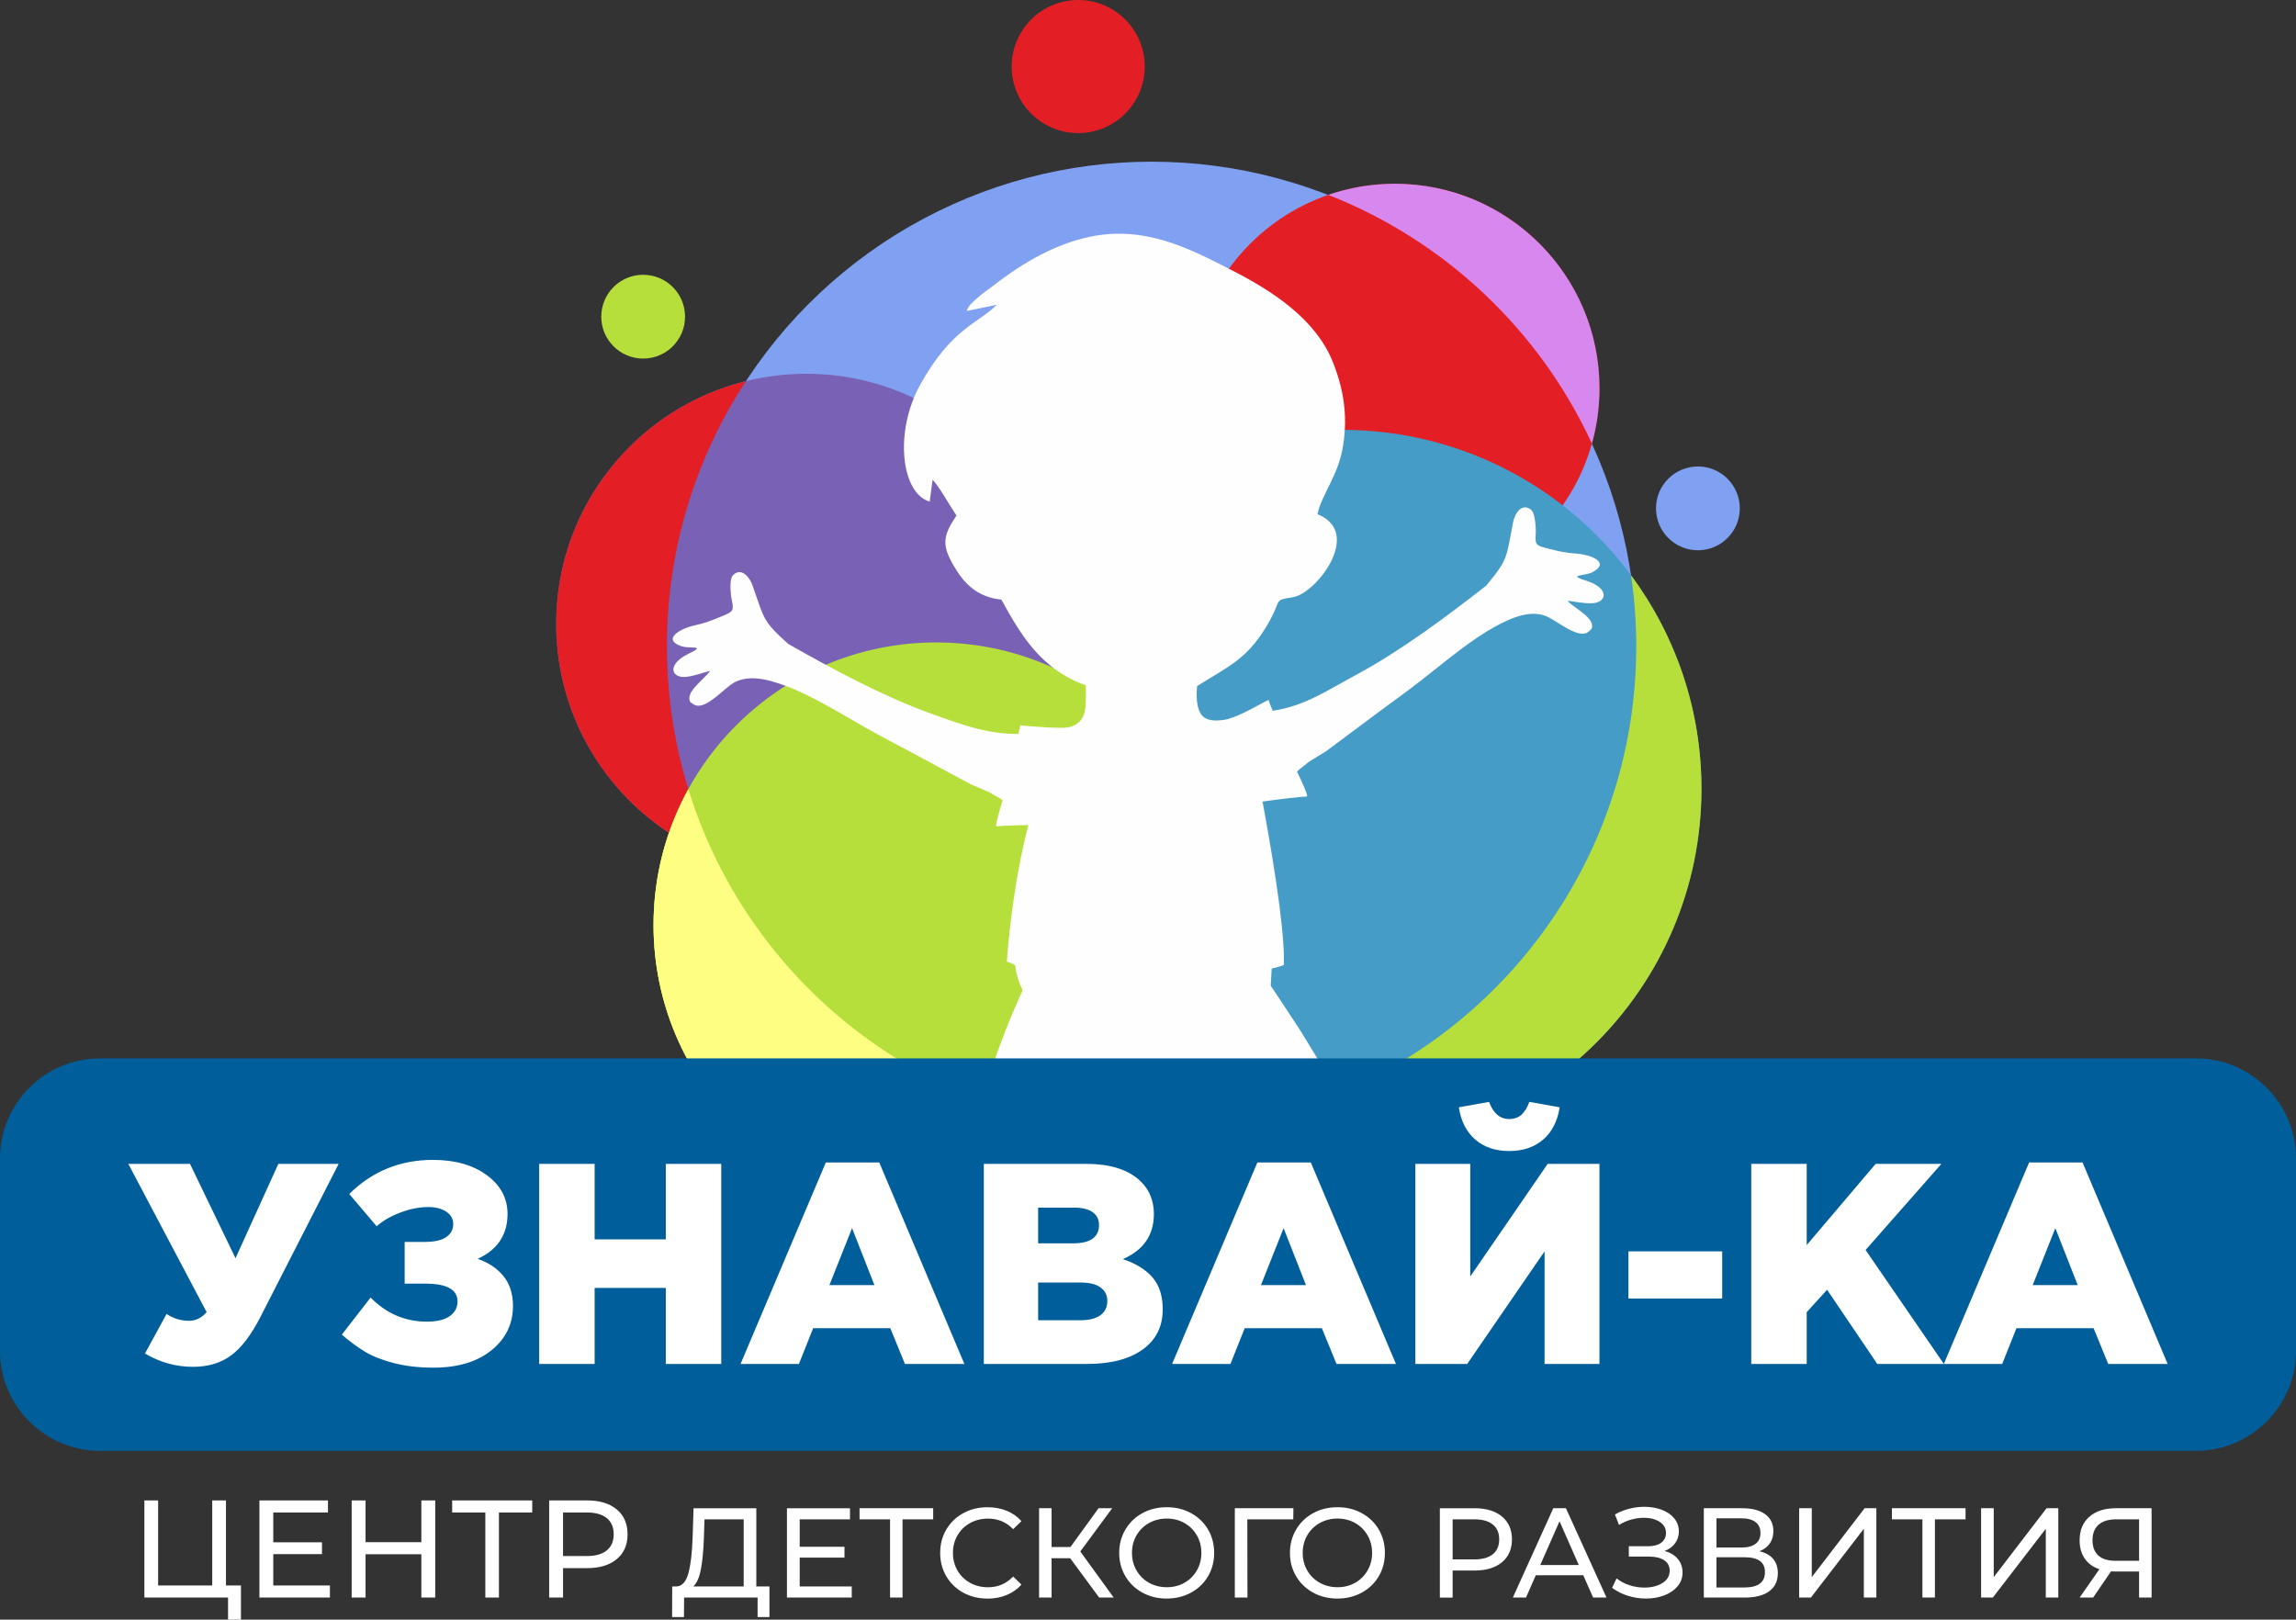
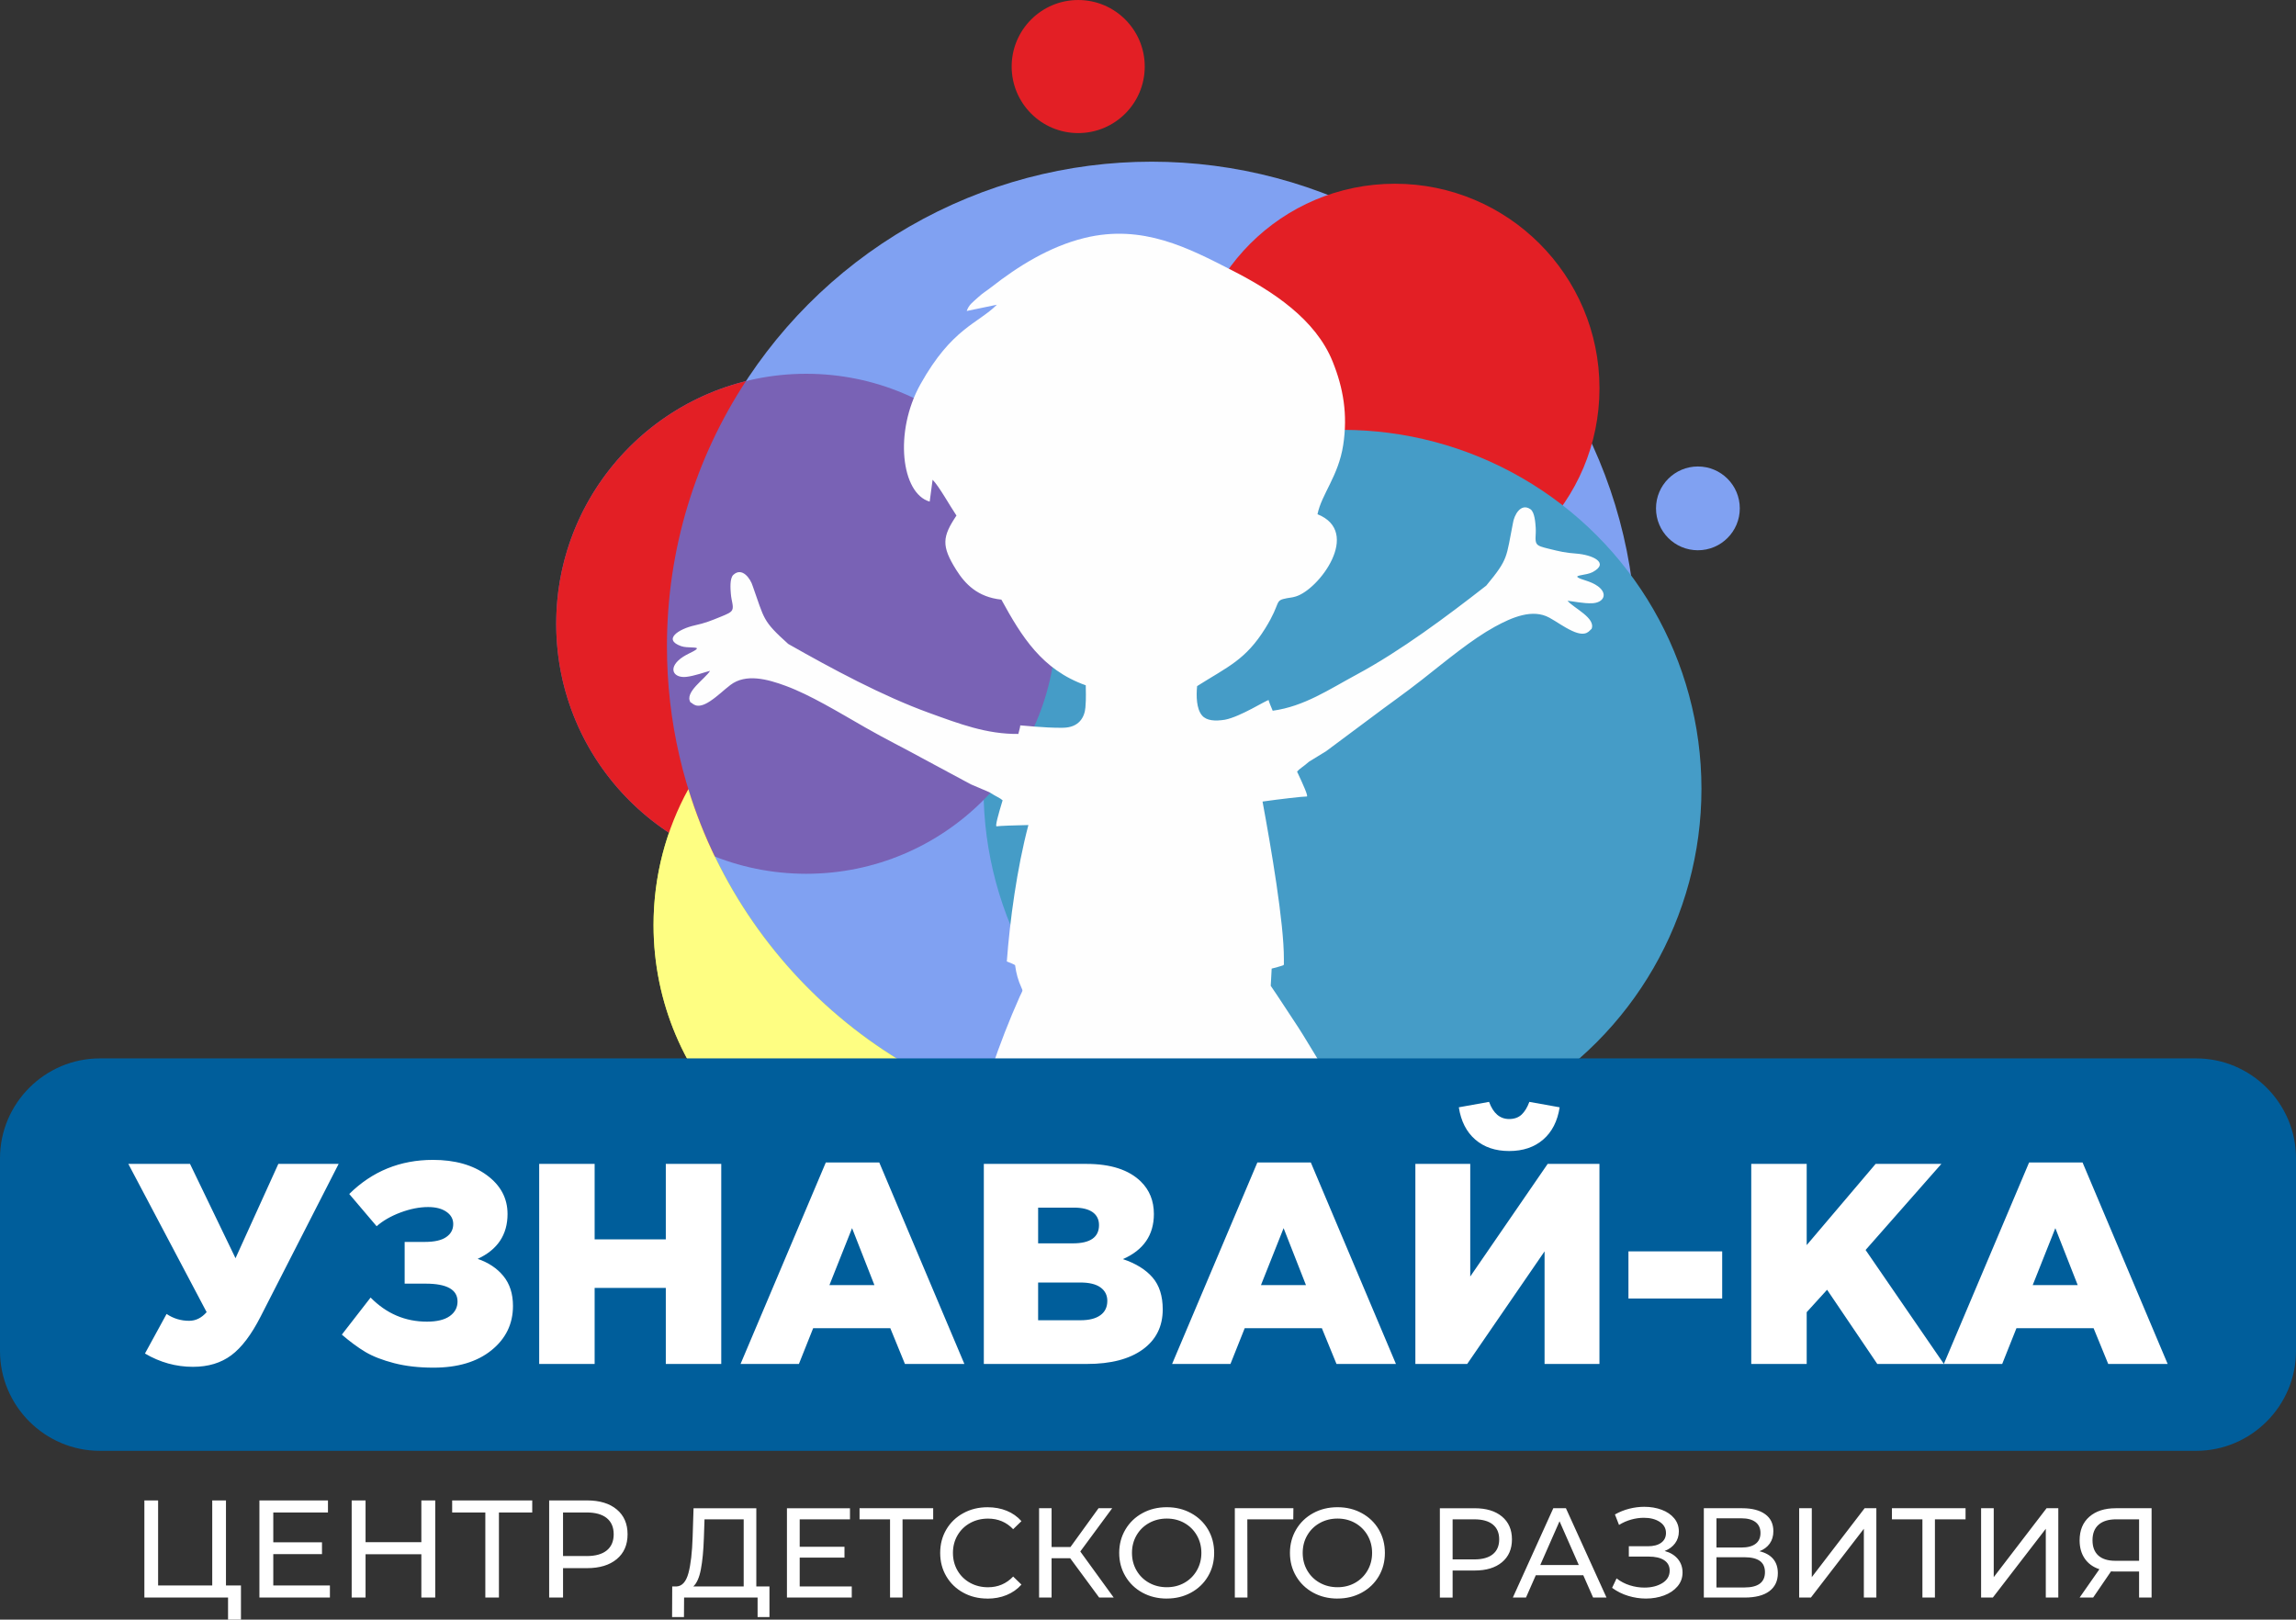
<svg xmlns="http://www.w3.org/2000/svg" xml:space="preserve" width="64.764mm" height="45.687mm" version="1.0" style="shape-rendering:geometricPrecision; text-rendering:geometricPrecision; image-rendering:optimizeQuality; fill-rule:evenodd; clip-rule:evenodd" viewBox="0 0 1734.99 1223.91">
  <rect x="0" y="0" width="1734.99" height="1223.91" fill="#333333" stroke="none" />
  <defs>
    <style type="text/css"> .fil7 {fill:#FEFEFE} .fil8 {fill:#005E9B} .fil3 {fill:#459CC7} .fil5 {fill:#7962B5} .fil1 {fill:#80A1F2} .fil0 {fill:#B6DF3B} .fil4 {fill:#D788EF} .fil2 {fill:#E31F25} .fil6 {fill:#FEFE82} .fil10 {fill:white;fill-rule:nonzero} .fil9 {fill:white;fill-rule:nonzero} </style>
  </defs>
  <g id="Слой_x0020_1">
    <circle class="fil0" cx="707.41" cy="699.03" r="213.55" />
    <circle class="fil1" cx="870.22" cy="488.41" r="366.24" />
    <circle class="fil2" cx="1054.07" cy="293.43" r="154.59" />
    <circle class="fil3" cx="1014.47" cy="596.08" r="271.25" />
-     <path class="fil0" d="M1232.53 434.74c33.42,45.09 53.19,100.9 53.19,161.34 0,149.81 -121.45,271.25 -271.26,271.25 -32.6,0 -63.86,-5.75 -92.82,-16.3 177.91,-25.01 314.81,-177.82 314.81,-362.63 0,-18.23 -1.35,-36.15 -3.92,-53.66z" />
-     <path class="fil4" d="M1054.07 138.85c85.37,0 154.59,69.21 154.59,154.59 0,14.47 -2,28.47 -5.71,41.76 -39.49,-85.62 -111.04,-153.39 -199.26,-187.94 15.79,-5.44 32.74,-8.41 50.39,-8.41z" />
    <circle class="fil5" cx="609.22" cy="471.37" r="188.92" />
    <path class="fil2" d="M540.13 647.26c-70.16,-27.58 -119.83,-95.93 -119.83,-175.88 0,-88.62 61.03,-162.98 143.35,-183.37 -37.72,57.58 -59.67,126.42 -59.67,200.4 0,56.92 12.99,110.8 36.15,158.85z" />
    <circle class="fil2" cx="814.75" cy="50.28" r="50.28" />
-     <circle class="fil0" cx="486.01" cy="239.3" r="31.66" />
-     <circle class="fil0" cx="707.41" cy="699.03" r="213.55" />
    <path class="fil6" d="M854.04 854.27c-38.25,36.14 -89.85,58.31 -146.63,58.31 -117.94,0 -213.55,-95.61 -213.55,-213.55 0,-37.23 9.54,-72.24 26.29,-102.71 44.55,144.66 176.3,251.1 333.89,257.95z" />
    <circle class="fil1" cx="1283.03" cy="384.16" r="31.66" />
    <path class="fil7" d="M803.08 549.97c-15.06,0.1 -30.79,-1.9 -32.14,-1.81 0.1,0.7 -0.55,3.18 -1.43,6.46 -24,0.25 -44.55,-7.63 -67.34,-15.88 -35.3,-12.78 -73.67,-33.46 -106.54,-52.13 -19.78,-17.78 -17.85,-18.67 -26.82,-43.68 -1.74,-5.89 -8.15,-14.62 -14.68,-8.51 -2.82,2.63 -2.16,10.7 -1.86,14.33 0.45,5.53 2.28,9.39 1.04,12.12 -0.93,2.03 -3.87,3.22 -8.75,5.21 -7.48,3.05 -11.51,4.71 -19.59,6.5 -12.03,2.66 -24.54,10.72 -10.16,15.73 4.66,1.63 13.44,0.2 11.55,2.19 -2.15,2.26 -9.21,4.07 -14.1,8.91 -6.93,6.86 -2.48,12.98 6.17,12.1 6.29,-0.64 14.41,-3.7 18.13,-4.58 -3.68,6.09 -19.67,16.18 -14.75,23.86 1.36,-0.04 4,6.22 14.73,-0.9 6.11,-4.06 9.93,-8.09 15.39,-12.26 11.62,-8.87 27.98,-4.45 41.84,0.68 18.61,6.87 39.66,19.75 60.22,31.51 14.72,8.43 29.28,15.63 42.12,22.7l37.53 20.18 13.94 5.95c5.6,3.58 7.85,4.16 10.04,6.11 -3.18,10.53 -5.82,19.87 -4.52,19.67 2.48,-0.37 13.38,-0.77 24,-0.97 -8.69,32.9 -14.02,72.33 -16.3,103.1 1,0.28 5.37,2.15 6.24,2.75 0.9,6.54 2.31,11.5 4.74,16.87 1.38,3.06 1,1.98 -1.27,7.04 -7.87,17.6 -14.96,35.94 -21.28,54.52l250.88 0c-1.75,-2.97 -3.44,-5.98 -5.27,-8.93 -4.72,-7.58 -9.08,-15.2 -13.92,-22.63 -3.64,-5.41 -16.38,-25.1 -20.68,-31.22l0.7 -13.01c0.93,-0.16 8.43,-2.27 8.79,-2.53 0.65,-0.47 0.43,-0.85 0.43,-2.04 0,-0.69 0,-1.74 0.01,-2.62 0.12,-27.34 -9.83,-84.94 -16.13,-119.04 12.48,-1.78 30.15,-3.84 33.44,-3.84 1.31,0 -2.66,-8.85 -7.35,-18.8 1.88,-2.25 4.02,-3.15 9.04,-7.51l12.92 -7.92 34.17 -25.45c11.67,-8.87 25.02,-18.12 38.35,-28.61 18.62,-14.64 37.56,-30.46 54.96,-39.98 12.96,-7.09 28.51,-13.86 41.3,-6.79 6.01,3.33 10.38,6.76 17.01,9.88 11.65,5.48 13.35,-1.1 14.7,-1.26 3.74,-8.32 -13.55,-15.96 -18.08,-21.45 3.8,0.32 12.28,2.17 18.61,1.88 8.68,-0.39 12.19,-7.1 4.33,-12.87 -5.55,-4.07 -12.8,-4.83 -15.25,-6.75 -2.17,-1.69 6.73,-1.56 11.1,-3.85 13.49,-7.06 -0.07,-13.2 -12.35,-14.08 -8.26,-0.59 -12.48,-1.64 -20.33,-3.57 -5.12,-1.26 -8.21,-2 -9.42,-3.87 -1.63,-2.52 -0.38,-6.61 -0.74,-12.14 -0.24,-3.63 -0.76,-11.72 -3.94,-13.91 -7.36,-5.09 -12.42,4.48 -13.28,10.56 -5.21,26.05 -3.17,26.65 -20.14,47.13 -29.79,23.27 -64.73,49.35 -97.78,67.14 -21.34,11.5 -39.83,24.16 -63.6,27.42 -1.36,-3.12 -3.06,-7.33 -3.06,-8.04 -2.11,0.17 -21.17,12.51 -32.97,14.83 -7.46,1.2 -13.95,0.82 -17.37,-3.21 -4.26,-5.02 -4.45,-14.69 -3.72,-22.18 23.29,-14.74 36.62,-19.71 51.54,-43.73 12.52,-20.14 6.26,-20.82 16.48,-22.73 3.4,-0.63 3.21,-0.32 6.41,-1.24 17.54,-5.08 50.25,-48.69 16.54,-62.19 3.14,-15.3 15.82,-28.85 19.42,-52.25 3.57,-23.17 0.04,-43.33 -8.03,-63.25 -12.86,-31.75 -44.78,-52.83 -75.74,-68.68 -32.86,-16.82 -67.67,-35.36 -111.73,-24.58 -26.38,6.45 -50.33,21.45 -70.37,37.15 -3.79,2.97 -6.44,4.39 -9.96,7.64 -4.37,4.06 -6.94,5.54 -8.67,10.39l22.81 -4.73c-14.38,14.33 -34.1,17.73 -57.75,60.06 -20.16,36.08 -14.46,82.61 6.97,88.72l2.2 -16.53c4.93,5 13.28,20.1 18.03,27.06 -10.71,16.03 -11.57,22.88 -0.19,41.03 6.68,10.64 16.13,20.62 34.13,22.51 15.2,27.73 30.64,53.03 63.76,64.74 -0.04,3.88 0.39,9.21 -0.26,16.78 -0.64,7.45 -4.94,15.22 -17.04,15.3z" />
    <path class="fil8" d="M75.44 799.81l1584.11 0c41.49,0 75.44,33.94 75.44,75.44l0 145.67c0,41.49 -33.95,75.44 -75.44,75.44l-1584.11 0c-41.5,0 -75.44,-33.94 -75.44,-75.44l0 -145.67c0,-41.5 33.94,-75.44 75.44,-75.44z" />
    <path class="fil9" d="M96.97 879.53l46.62 0 34.38 71.28 32.36 -71.28 45.57 0 -58.96 115.37c-6.95,13.64 -14.32,23.4 -22.14,29.23 -7.81,5.83 -17.46,8.75 -29.01,8.75 -12.78,0 -24.88,-3.35 -36.25,-10.05l16.34 -29.91c5.11,3.45 10.83,5.18 17.06,5.18 5,0 9.39,-2.2 13.21,-6.55l-59.18 -112.02zm161.34 129.01l21.74 -28.01c11.95,12.13 26.13,18.21 42.58,18.21 7.52,0 13.28,-1.4 17.21,-4.17 3.92,-2.81 5.9,-6.48 5.9,-11.05 0,-9 -8.06,-13.5 -24.16,-13.5l-15.8 0 0 -31.53 15.3 0c7.23,0 12.63,-1.22 16.12,-3.67 3.53,-2.41 5.29,-5.69 5.29,-9.83 0,-3.81 -1.73,-6.95 -5.18,-9.29 -3.42,-2.38 -8.03,-3.56 -13.79,-3.56 -6.55,0 -13.5,1.37 -20.84,4.1 -7.35,2.77 -13.35,6.23 -18.07,10.4l-20.7 -24.37c17.39,-17.17 38.48,-25.77 63.28,-25.77 16.63,0 30.2,3.85 40.64,11.52 10.47,7.67 15.7,17.46 15.7,29.37 0,15.66 -7.53,26.96 -22.57,33.91 8.17,2.81 14.69,7.13 19.48,13.03 4.79,5.87 7.2,13.39 7.2,22.53 0,13.61 -5.44,24.8 -16.31,33.55 -10.87,8.75 -25.45,13.1 -43.74,13.1 -11.05,0 -20.95,-1.12 -29.73,-3.39 -8.78,-2.27 -16.02,-5.08 -21.67,-8.42 -5.65,-3.38 -11.63,-7.77 -17.89,-13.17zm149.13 22.17l0 -151.18 41.9 0 0 57.02 53.78 0 0 -57.02 41.9 0 0 151.18 -41.9 0 0 -57.45 -53.78 0 0 57.45 -41.9 0zm152.16 0l64.43 -152.26 40.39 0 64.32 152.26 -44.92 0 -11.05 -27 -58.31 0 -10.76 27 -44.09 0zm67.17 -59.61l33.98 0 -16.88 -43.02 -17.1 43.02zm116.66 59.61l0 -151.18 77.5 0c18.4,0 32.15,4.47 41.22,13.39 6.51,6.41 9.79,14.58 9.79,24.48 0,15.88 -7.81,27.25 -23.4,34.09 9.79,3.27 17.24,7.92 22.39,13.86 5.15,5.97 7.7,14 7.7,24.15 0,12.85 -5.04,22.97 -15.12,30.27 -10.12,7.31 -24.15,10.94 -42.15,10.94l-77.94 0zm41.04 -33.04l32.22 0c6.37,0 11.31,-1.26 14.8,-3.78 3.49,-2.48 5.26,-6.12 5.26,-10.87 0,-4.29 -1.73,-7.67 -5.15,-10.15 -3.42,-2.48 -8.53,-3.71 -15.34,-3.71l-31.79 0 0 28.51zm0 -58.1l26.24 0c13.17,0 19.76,-4.61 19.76,-13.82 0,-4.21 -1.62,-7.45 -4.82,-9.75 -3.24,-2.27 -7.92,-3.42 -14.07,-3.42l-27.11 0 0 27zm101.23 91.14l64.43 -152.26 40.39 0 64.33 152.26 -44.92 0 -11.05 -27 -58.32 0 -10.76 27 -44.09 0zm67.17 -59.61l33.98 0 -16.89 -43.02 -17.1 43.02zm116.66 59.61l0 -151.18 41.47 0 0 85.1 58.5 -85.1 39.13 0 0 151.18 -41.47 0 0 -85.09 -58.46 85.09 -39.17 0zm32.83 -193.95l22.86 -4.1c3.17,8.64 8.21,12.96 15.19,12.96 3.85,0 6.99,-1.12 9.36,-3.31 2.37,-2.23 4.35,-5.44 5.9,-9.65l22.89 4.1c-1.62,10.47 -5.76,18.61 -12.45,24.37 -6.66,5.79 -15.26,8.67 -25.7,8.67 -10.4,0 -18.93,-2.88 -25.63,-8.67 -6.66,-5.76 -10.8,-13.9 -12.42,-24.37zm128.18 144.49l0 -35.63 70.84 0 0 35.63 -70.84 0zm92.8 49.46l0 -151.18 41.9 0 0 61.37 52.09 -61.37 49.68 0 -57.27 65.05 59.18 86.14 -50.33 0 -37.94 -56.08 -15.41 16.95 0 39.13 -41.9 0zm145.53 0l64.43 -152.26 40.39 0 64.32 152.26 -44.92 0 -11.05 -27 -58.31 0 -10.76 27 -44.09 0zm67.17 -59.61l33.98 0 -16.89 -43.02 -17.1 43.02z" />
    <path class="fil10" d="M182.08 1198.11l0 25.8 -9.75 0 0 -16.67 -63.23 0 0 -73.41 10.38 0 0 64.28 40.9 0 0 -64.28 10.38 0 0 64.28 11.33 0zm67.22 0l0 9.12 -53.27 0 0 -73.41 51.8 0 0 9.12 -41.32 0 0 22.55 36.81 0 0 8.92 -36.81 0 0 23.7 42.79 0zm79.59 -64.28l0 73.41 -10.49 0 0 -32.72 -42.16 0 0 32.72 -10.49 0 0 -73.41 10.49 0 0 31.57 42.16 0 0 -31.57 10.49 0zm73.3 9.12l-25.17 0 0 64.28 -10.28 0 0 -64.28 -25.06 0 0 -9.12 60.51 0 0 9.12zm41.42 -9.12c9.51,0 16.99,2.27 22.44,6.82 5.45,4.54 8.18,10.8 8.18,18.77 0,7.97 -2.72,14.23 -8.18,18.77 -5.45,4.54 -12.93,6.82 -22.44,6.82l-18.14 0 0 22.23 -10.49 0 0 -73.41 28.63 0zm-0.32 42.05c6.64,0 11.71,-1.41 15.21,-4.25 3.49,-2.83 5.24,-6.9 5.24,-12.22 0,-5.31 -1.75,-9.39 -5.24,-12.22 -3.5,-2.83 -8.57,-4.25 -15.21,-4.25l-17.83 0 0 32.93 17.83 0zm138.16 22.97l0 23.14 -8.97 0 0 -14.75 -55.54 0 -0.1 14.75 -8.97 0 0.1 -23.14 3.28 0c4.24,-0.25 7.23,-3.62 8.97,-10.08 1.74,-6.46 2.8,-15.57 3.18,-27.33l0.68 -21.7 47.44 0 0 59.1 9.93 0zm-49.56 -36.54c-0.32,9.52 -1.08,17.39 -2.27,23.62 -1.19,6.24 -3.1,10.54 -5.74,12.92l38.09 0 0 -50.72 -29.6 0 -0.48 14.17zm111.75 36.54l0 8.39 -48.98 0 0 -67.5 47.63 0 0 8.39 -37.99 0 0 20.73 33.84 0 0 8.19 -33.84 0 0 21.79 39.34 0zm61.52 -50.72l-23.14 0 0 59.11 -9.45 0 0 -59.11 -23.04 0 0 -8.39 55.64 0 0 8.39zm40.98 59.88c-6.75,0 -12.84,-1.49 -18.27,-4.48 -5.43,-2.99 -9.69,-7.1 -12.78,-12.34 -3.09,-5.24 -4.63,-11.14 -4.63,-17.69 0,-6.56 1.54,-12.45 4.63,-17.69 3.09,-5.24 7.36,-9.35 12.82,-12.34 5.46,-2.99 11.57,-4.48 18.32,-4.48 5.27,0 10.09,0.88 14.46,2.65 4.37,1.77 8.1,4.39 11.18,7.86l-6.27 6.08c-5.08,-5.34 -11.41,-8 -18.99,-8 -5.01,0 -9.55,1.13 -13.6,3.38 -4.05,2.25 -7.21,5.35 -9.49,9.3 -2.29,3.95 -3.42,8.37 -3.42,13.26 0,4.89 1.14,9.31 3.42,13.26 2.28,3.95 5.45,7.06 9.49,9.31 4.05,2.25 8.58,3.37 13.6,3.37 7.52,0 13.85,-2.7 18.99,-8.1l6.27 6.08c-3.08,3.47 -6.83,6.11 -11.23,7.91 -4.4,1.8 -9.24,2.7 -14.51,2.7zm62.58 -30.47l-14.08 0 0 29.7 -9.45 0 0 -67.5 9.45 0 0 29.31 14.27 0 21.21 -29.31 10.32 0 -24.11 32.69 25.26 34.81 -10.99 0 -21.89 -29.7zm72.99 30.47c-6.82,0 -12.95,-1.49 -18.42,-4.48 -5.46,-2.99 -9.75,-7.12 -12.87,-12.39 -3.12,-5.27 -4.68,-11.15 -4.68,-17.65 0,-6.49 1.56,-12.37 4.68,-17.65 3.12,-5.27 7.41,-9.4 12.87,-12.39 5.46,-2.99 11.6,-4.48 18.42,-4.48 6.75,0 12.86,1.49 18.32,4.48 5.46,2.99 9.74,7.1 12.83,12.34 3.08,5.24 4.63,11.14 4.63,17.69 0,6.56 -1.54,12.45 -4.63,17.69 -3.09,5.24 -7.36,9.35 -12.83,12.34 -5.46,2.99 -11.57,4.48 -18.32,4.48zm0 -8.58c4.95,0 9.4,-1.12 13.35,-3.37 3.95,-2.25 7.07,-5.35 9.35,-9.31 2.28,-3.95 3.42,-8.37 3.42,-13.26 0,-4.88 -1.14,-9.3 -3.42,-13.26 -2.28,-3.95 -5.4,-7.05 -9.35,-9.3 -3.95,-2.25 -8.41,-3.38 -13.35,-3.38 -4.95,0 -9.43,1.13 -13.45,3.38 -4.02,2.25 -7.17,5.35 -9.45,9.3 -2.28,3.95 -3.42,8.37 -3.42,13.26 0,4.89 1.14,9.31 3.42,13.26 2.29,3.95 5.43,7.06 9.45,9.31 4.02,2.25 8.5,3.37 13.45,3.37zm95.55 -51.3l-34.71 0 0.1 59.11 -9.54 0 0 -67.5 44.26 0 -0.1 8.39zm33.46 59.88c-6.82,0 -12.95,-1.49 -18.42,-4.48 -5.46,-2.99 -9.75,-7.12 -12.87,-12.39 -3.12,-5.27 -4.67,-11.15 -4.67,-17.65 0,-6.49 1.56,-12.37 4.67,-17.65 3.12,-5.27 7.41,-9.4 12.87,-12.39 5.46,-2.99 11.6,-4.48 18.42,-4.48 6.75,0 12.86,1.49 18.32,4.48 5.46,2.99 9.74,7.1 12.83,12.34 3.08,5.24 4.63,11.14 4.63,17.69 0,6.56 -1.54,12.45 -4.63,17.69 -3.09,5.24 -7.36,9.35 -12.83,12.34 -5.46,2.99 -11.57,4.48 -18.32,4.48zm0 -8.58c4.95,0 9.4,-1.12 13.35,-3.37 3.95,-2.25 7.07,-5.35 9.35,-9.31 2.28,-3.95 3.42,-8.37 3.42,-13.26 0,-4.88 -1.14,-9.3 -3.42,-13.26 -2.28,-3.95 -5.4,-7.05 -9.35,-9.3 -3.95,-2.25 -8.41,-3.38 -13.35,-3.38 -4.95,0 -9.43,1.13 -13.45,3.38 -4.02,2.25 -7.17,5.35 -9.45,9.3 -2.29,3.95 -3.42,8.37 -3.42,13.26 0,4.89 1.14,9.31 3.42,13.26 2.28,3.95 5.43,7.06 9.45,9.31 4.02,2.25 8.5,3.37 13.45,3.37zm103.65 -59.68c8.74,0 15.62,2.09 20.63,6.27 5.01,4.18 7.52,9.93 7.52,17.26 0,7.33 -2.51,13.08 -7.52,17.26 -5.01,4.18 -11.89,6.27 -20.63,6.27l-16.68 0 0 20.44 -9.64 0 0 -67.5 26.32 0zm-0.29 38.66c6.11,0 10.77,-1.3 13.98,-3.9 3.22,-2.6 4.82,-6.35 4.82,-11.24 0,-4.89 -1.6,-8.63 -4.82,-11.23 -3.21,-2.6 -7.87,-3.91 -13.98,-3.91l-16.39 0 0 30.28 16.39 0zm82.34 11.96l-35.87 0 -7.42 16.87 -9.93 0 30.57 -67.5 9.54 0 30.66 67.5 -10.12 0 -7.43 -16.87zm-3.38 -7.71l-14.56 -33.07 -14.56 33.07 29.12 0zm64.89 -10.61c4.24,1.16 7.55,3.16 9.93,6.02 2.38,2.86 3.57,6.28 3.57,10.27 0,3.99 -1.27,7.47 -3.81,10.46 -2.54,2.99 -5.92,5.27 -10.13,6.84 -4.21,1.57 -8.79,2.36 -13.74,2.36 -4.5,0 -8.97,-0.68 -13.4,-2.03 -4.44,-1.35 -8.49,-3.38 -12.15,-6.07l3.38 -7.14c2.96,2.31 6.27,4.05 9.93,5.21 3.66,1.16 7.36,1.74 11.09,1.74 5.4,0 9.93,-1.14 13.6,-3.42 3.66,-2.28 5.5,-5.42 5.5,-9.4 0,-3.4 -1.38,-6.02 -4.15,-7.86 -2.76,-1.83 -6.65,-2.75 -11.67,-2.75l-15.04 0 0 -7.81 14.37 0c4.31,0 7.67,-0.88 10.08,-2.65 2.41,-1.77 3.62,-4.22 3.62,-7.38 0,-3.54 -1.58,-6.33 -4.72,-8.39 -3.15,-2.06 -7.14,-3.09 -11.96,-3.09 -3.15,0 -6.35,0.45 -9.59,1.35 -3.25,0.9 -6.31,2.25 -9.21,4.05l-3.09 -7.91c3.41,-1.93 7.01,-3.37 10.8,-4.34 3.79,-0.96 7.58,-1.45 11.37,-1.45 4.76,0 9.13,0.74 13.11,2.22 3.99,1.48 7.15,3.63 9.5,6.46 2.34,2.83 3.52,6.14 3.52,9.93 0,3.4 -0.95,6.39 -2.85,8.97 -1.9,2.57 -4.52,4.5 -7.86,5.79zm71.64 0.19c4.56,1.09 8.02,3.04 10.36,5.83 2.35,2.8 3.52,6.38 3.52,10.75 0,5.85 -2.14,10.38 -6.41,13.6 -4.28,3.21 -10.49,4.82 -18.66,4.82l-30.86 0 0 -67.5 29.02 0c7.39,0 13.16,1.49 17.31,4.48 4.15,2.99 6.22,7.28 6.22,12.87 0,3.66 -0.92,6.78 -2.75,9.35 -1.83,2.57 -4.42,4.5 -7.76,5.79zm-32.5 -2.8l18.8 0c4.69,0 8.28,-0.93 10.75,-2.8 2.48,-1.86 3.71,-4.6 3.71,-8.19 0,-3.6 -1.26,-6.35 -3.76,-8.25 -2.5,-1.9 -6.07,-2.85 -10.7,-2.85l-18.8 0 0 22.08zm21.12 30.18c10.35,0 15.52,-3.85 15.52,-11.57 0,-3.85 -1.3,-6.7 -3.91,-8.53 -2.6,-1.83 -6.47,-2.75 -11.62,-2.75l-21.12 0 0 22.85 21.12 0zm41.37 -59.88l9.54 0 0 52.07 39.92 -52.07 8.87 0 0 67.5 -9.45 0 0 -51.97 -40.01 51.97 -8.87 0 0 -67.5zm125.73 8.39l-23.14 0 0 59.11 -9.45 0 0 -59.11 -23.04 0 0 -8.39 55.64 0 0 8.39zm11.76 -8.39l9.54 0 0 52.07 39.92 -52.07 8.87 0 0 67.5 -9.45 0 0 -51.97 -40.02 51.97 -8.87 0 0 -67.5zm128.82 0l0 67.5 -9.45 0 0 -19.67 -18.61 0c-1.16,0 -2.03,-0.03 -2.6,-0.1l-13.5 19.77 -10.22 0 14.95 -21.41c-4.82,-1.6 -8.52,-4.29 -11.09,-8.05 -2.57,-3.76 -3.86,-8.34 -3.86,-13.74 0,-7.65 2.46,-13.61 7.38,-17.89 4.92,-4.27 11.55,-6.41 19.91,-6.41l27.09 0zm-44.64 24.2c0,5.01 1.46,8.85 4.39,11.52 2.93,2.67 7.25,4 12.97,4l17.84 0 0 -31.34 -17.26 0c-5.79,0 -10.22,1.35 -13.31,4.05 -3.09,2.7 -4.63,6.62 -4.63,11.77z" />
  </g>
</svg>